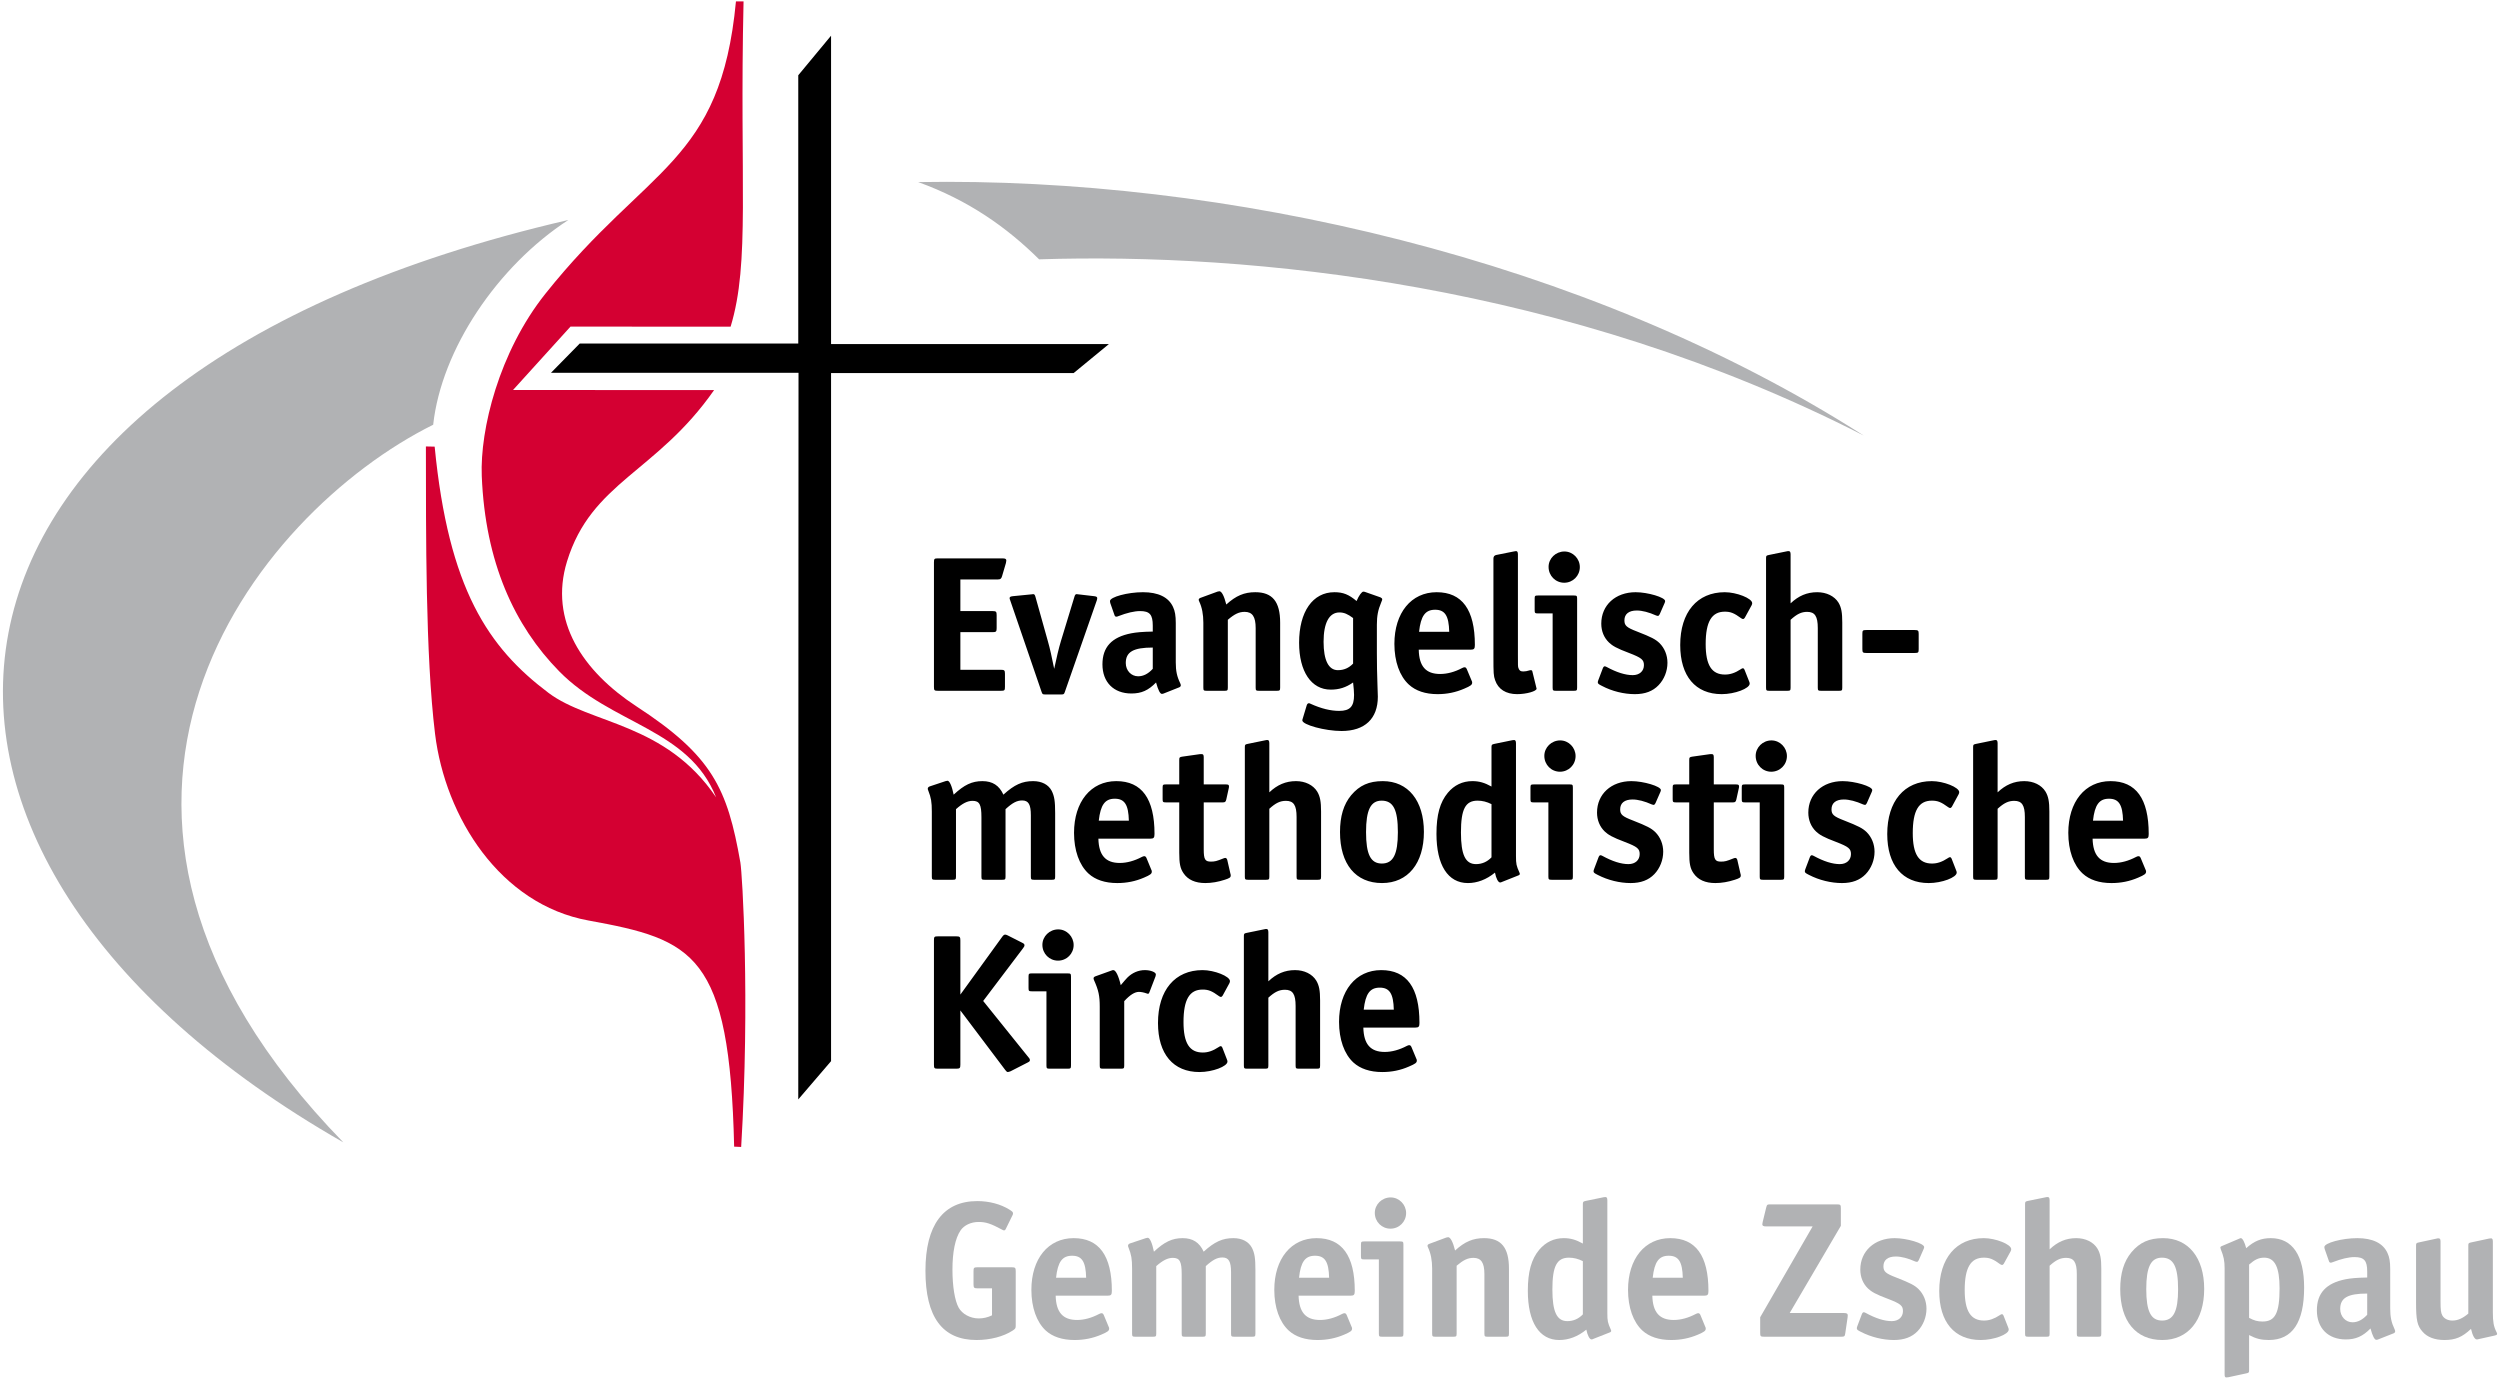
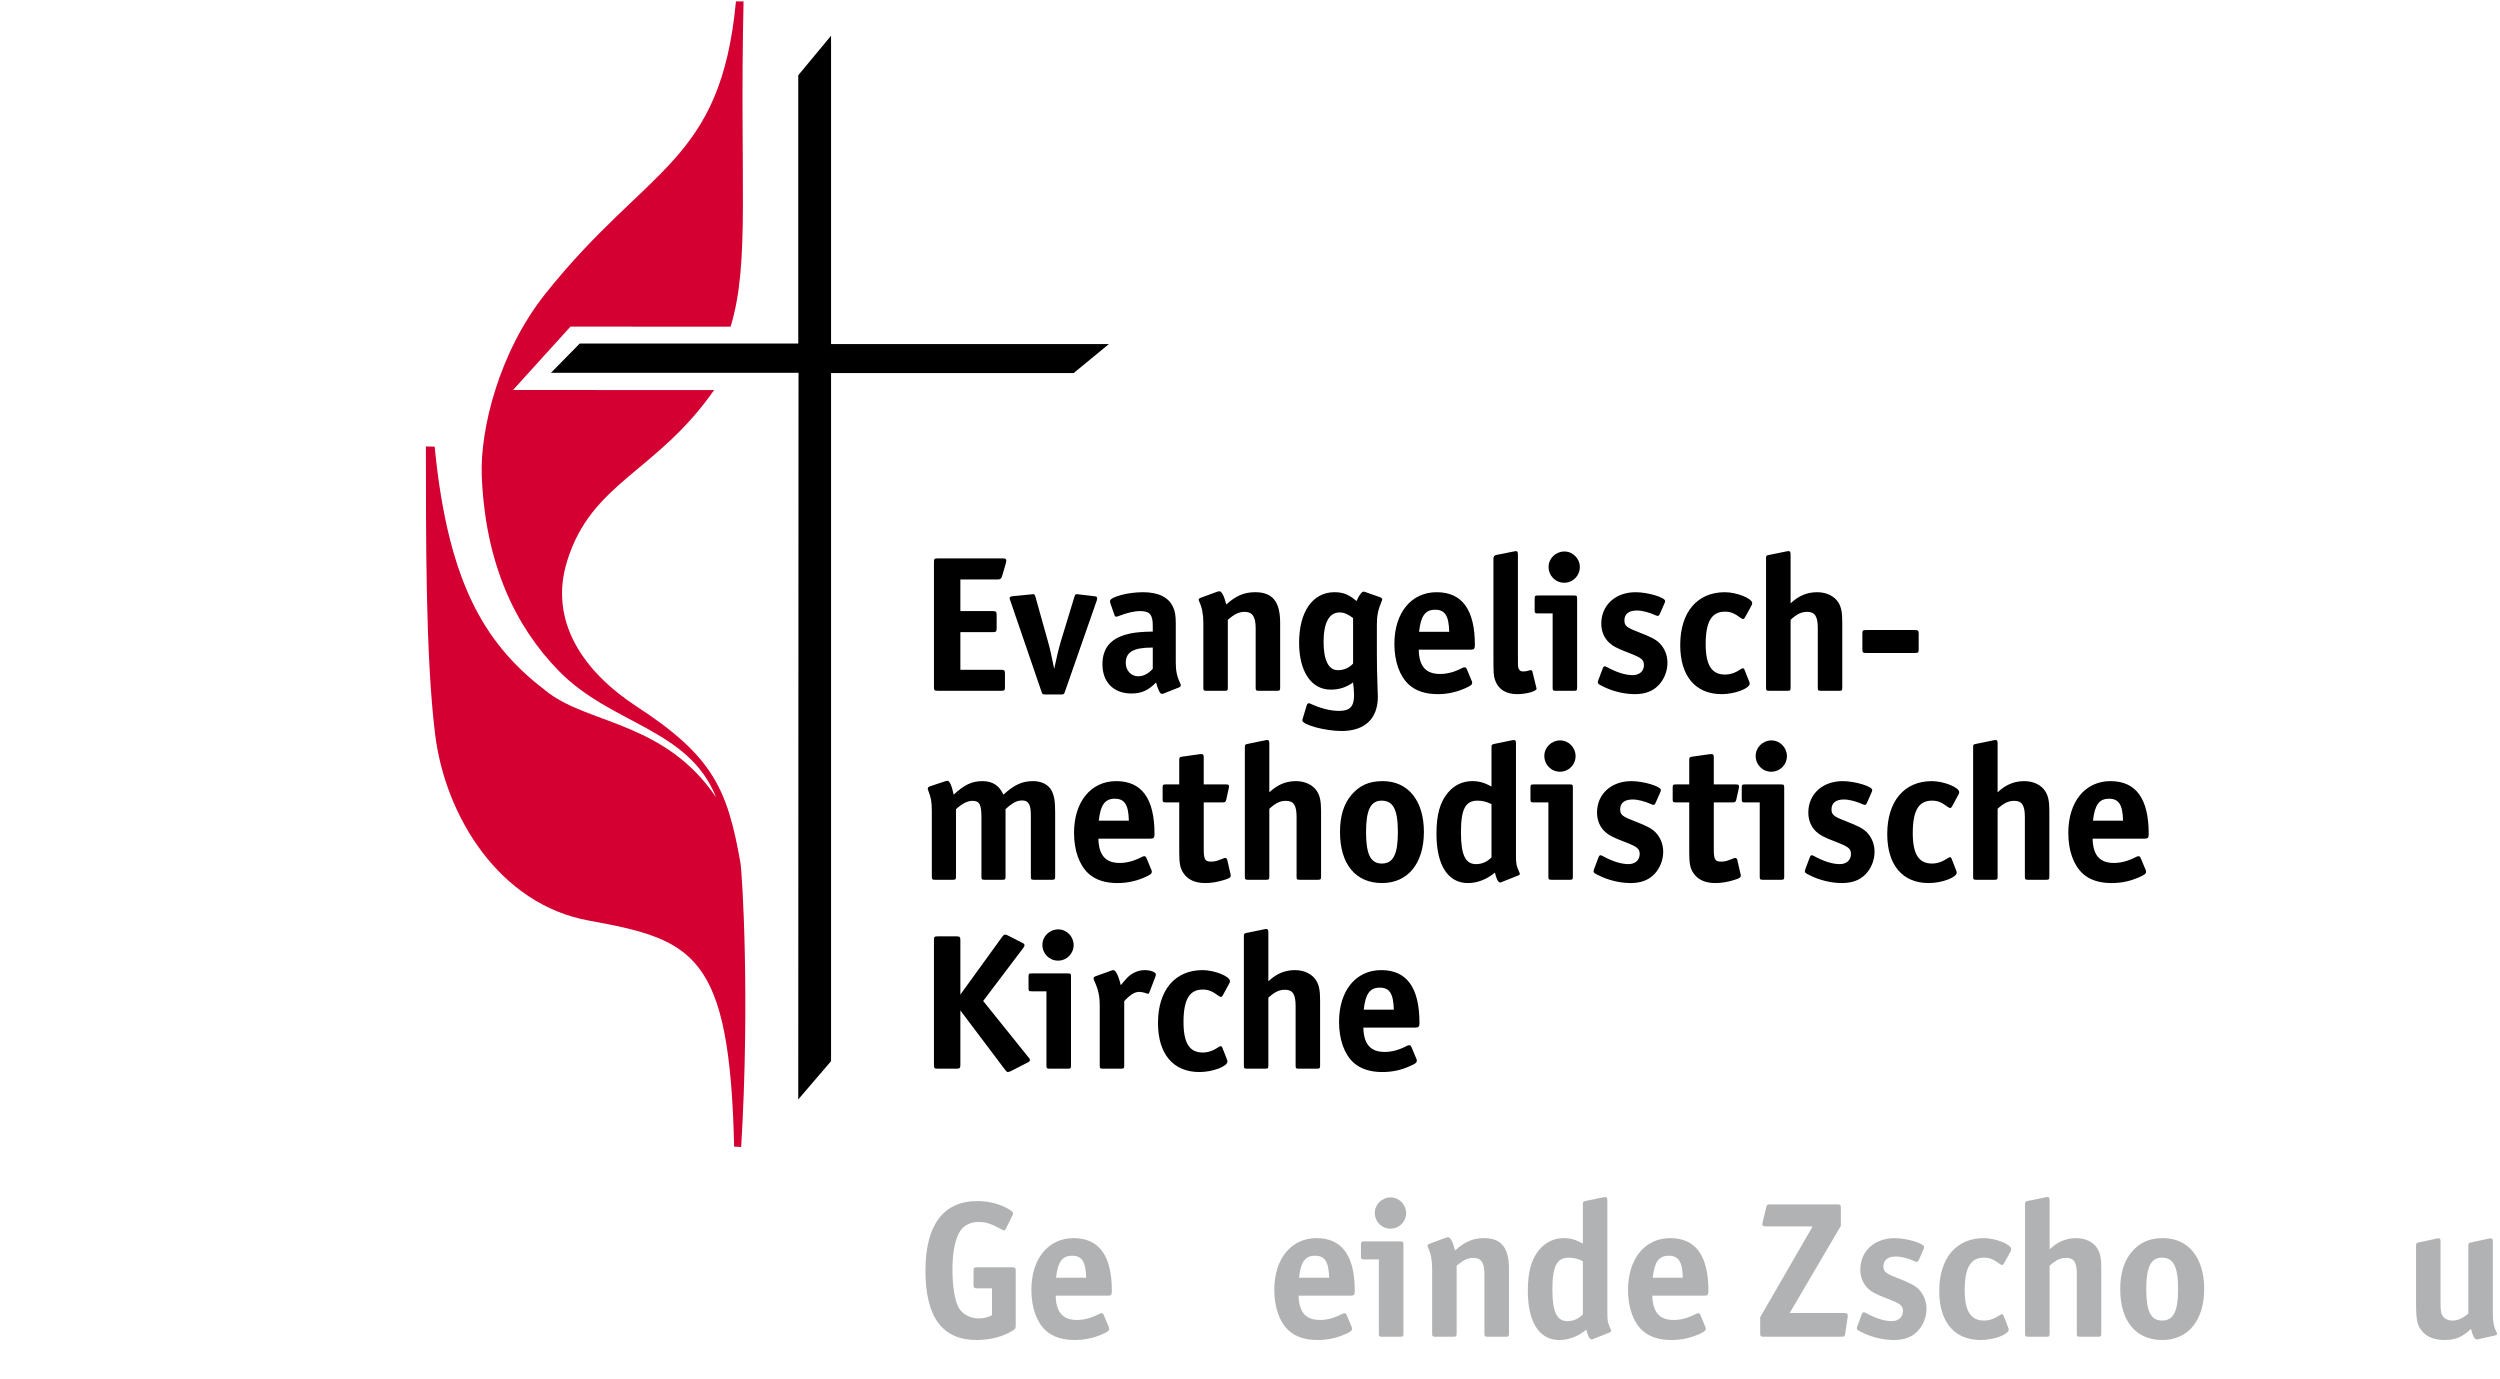
<svg xmlns="http://www.w3.org/2000/svg" width="388px" height="214px" viewBox="0 0 3880 2140">
  <path fill="#B1B2B4" fill-rule="nonzero" d="M1576.4 2057l0 -83.9c0,-5.4 -0.6,-6.3 -6.3,-6.3l-53 0c-5.7,0 -6.2,0.9 -6.2,6.3l0 20.1c0,5.4 0.9,6.3 6.2,6.3l22.5 0 0 41.9c-6.9,3.3 -13.5,4.8 -20.7,4.8 -13.1,0 -25.7,-6.9 -31.1,-16.8 -6,-10.8 -9.6,-33.2 -9.6,-59 0,-26.9 4.2,-48.5 12.6,-60.8 5.4,-8 16.2,-13.1 27.8,-13.1 11.7,0 18.9,2.4 37.2,12.2 0.9,0.6 1.8,0.9 2.7,0.9 0.6,0 1.5,-0.6 2.1,-1.5l11 -22.4c0.3,-0.6 0.6,-1.5 0.6,-2.4 0,-2.1 -0.9,-3 -5.6,-6 -13.5,-8.4 -31.2,-13.2 -49.8,-13.2 -52.7,0 -80.5,37.1 -80.5,108.1 0,71.9 26.3,107.5 79.3,107.5 21,0 41.7,-5.3 56,-14.6 4.5,-3 4.8,-3.6 4.8,-8.1z" />
  <path id="_1" fill="#B1B2B4" fill-rule="nonzero" d="M1725.6 2003.4c0,-54.5 -19.8,-81.8 -59.3,-81.8 -39.6,0 -65.6,32.1 -65.6,80.3 0,27.2 8.1,50 22.4,63.2 10.5,9.5 25.5,14.6 44.7,14.6 14.6,0 28.1,-2.7 41.3,-8.3 9.9,-4.2 12.3,-6 12.3,-9.3 0,-1.2 0,-1.5 -0.9,-3.3l-7.5 -18c-0.9,-1.8 -1.8,-2.7 -3.3,-2.7 -0.9,0 -2.4,0.3 -3.9,1.2 -11.4,6 -23.1,9.3 -34.1,9.3 -22.2,0 -32.7,-12 -33.3,-37.7l80.6 0c5.4,0 6.6,-1.5 6.6,-7.5zm-39.9 -20.4l-46.7 0c2.7,-24.6 9.6,-34.1 24.9,-34.1 15.3,0 21.2,9.3 21.8,34.1z" />
-   <path id="_2" fill="#B1B2B4" fill-rule="nonzero" d="M1948.4 2069.6l0 -98.6c0,-18.2 -1.2,-26 -5.4,-34.4 -5.1,-9.6 -15.3,-15 -28.8,-15 -16.7,0 -29,5.4 -46.1,21 -6.6,-14.4 -17,-21 -32.6,-21 -16.2,0 -28.2,5.7 -44.6,21 -2.7,-13.2 -6.3,-21.6 -9.6,-21.6 -0.6,0 -1.5,0.3 -3,0.6l-24.3 8.1c-2.1,0.6 -3.3,2.1 -3.3,3.6 0,0.9 0.3,2.1 0.9,3.3 4.2,10.8 5.4,17.1 5.4,32.3l0 100.7c0,4.4 0.6,5 5.1,5l27.3 0c4.5,0 5.1,-0.6 5.1,-5l0 -104.6c10.1,-8.9 17.9,-12.8 25.7,-12.8 10.8,0 13.8,5.7 13.8,25.4l0 92c0,4.4 0.6,5 5.1,5l27.2 0c4.5,0 5.1,-0.6 5.1,-5l0 -104.6c10.8,-9.8 17.7,-13.4 25.8,-13.4 9.8,0 13.4,6.3 13.4,23l0 95c0,4.4 0.6,5 5.1,5l27.6 0c4.5,0 5.1,-0.6 5.1,-5z" />
  <path id="_3" fill="#B1B2B4" fill-rule="nonzero" d="M2102.6 2003.4c0,-54.5 -19.8,-81.8 -59.3,-81.8 -39.5,0 -65.6,32.1 -65.6,80.3 0,27.2 8.1,50 22.5,63.2 10.5,9.5 25.4,14.6 44.6,14.6 14.7,0 28.2,-2.7 41.3,-8.3 9.9,-4.2 12.3,-6 12.3,-9.3 0,-1.2 0,-1.5 -0.9,-3.3l-7.5 -18c-0.9,-1.8 -1.8,-2.7 -3.3,-2.7 -0.9,0 -2.4,0.3 -3.9,1.2 -11.3,6 -23,9.3 -34.1,9.3 -22.2,0 -32.6,-12 -33.3,-37.7l80.6 0c5.4,0 6.6,-1.5 6.6,-7.5zm-39.8 -20.4l-46.7 0c2.6,-24.6 9.5,-34.1 24.8,-34.1 15.3,0 21.3,9.3 21.9,34.1z" />
  <path id="_4" fill="#B1B2B4" fill-rule="nonzero" d="M2182.3 1882.7c0,-13.2 -10.8,-24.3 -24,-24.3 -13.5,0 -24.6,10.8 -24.6,24 0,13.8 10.8,24.5 24.3,24.5 13.5,0 24.3,-10.7 24.3,-24.2zm-4.2 186.9l0 -137.8c0,-4.5 -0.6,-5.1 -5.1,-5.1l-55.7 0c-4.5,0 -5.1,0.6 -5.1,5.1l0 17.7c0,4.5 0.6,5.1 5.1,5.1l22.7 0 0 115c0,4.4 0.6,5 5.1,5l27.9 0c4.5,0 5.1,-0.6 5.1,-5z" />
  <path id="_5" fill="#B1B2B4" fill-rule="nonzero" d="M2341.9 2069.6l0 -100.7c0,-32.6 -12,-47.3 -38.7,-47.3 -17,0 -29.9,5.4 -44.9,19.2 -3.3,-13.2 -7.2,-20.7 -10.8,-20.7 -0.6,0 -2.1,0.3 -3,0.6l-26.6 9.9c-1.5,0.6 -2.4,1.8 -2.4,2.7 0,0.9 0.3,1.8 0.9,3 4.2,9 6.3,19.8 6.3,32.6l0 100.7c0,4.4 0.6,5 5.1,5l27.8 0c4.5,0 5.1,-0.6 5.1,-5l0 -105.2c10.5,-8.9 17.4,-12.2 26.1,-12.2 11.9,0 17,7.5 17,25.1l0 92.3c0,4.4 0.6,5 5.1,5l27.9 0c4.5,0 5.1,-0.6 5.1,-5z" />
  <path id="_6" fill="#B1B2B4" fill-rule="nonzero" d="M2500.6 2065.4c0,-0.3 -0.3,-0.9 -0.6,-1.8 -4.8,-10.8 -5.4,-13.2 -5.4,-25.8l0 -174.9c0,-3.6 -0.9,-5.1 -3,-5.1l-2.7 0.3 -27.8 5.7c-4.2,0.9 -4.5,1.5 -4.5,5.4l0 60.8c-10.8,-6 -19.2,-8.4 -29.7,-8.4 -15.2,0 -28.1,6.3 -38,18 -12.3,14.7 -17.7,34.4 -17.7,63.8 0,48.5 17.7,76.3 48.8,76.3 14.4,0 28.8,-5.3 42,-16.1 1.8,9 5.1,15.2 8.1,15.2 0.9,0 1.8,-0.3 2.9,-0.9l24.9 -9.8c1.8,-0.6 2.7,-1.5 2.7,-2.7zm-44 -25.5c-6.6,6.9 -14.7,10.5 -24,10.5 -16.4,0 -23.3,-14.4 -23.3,-49.1 0,-36.3 6.9,-49.4 25.7,-49.4 7.5,0 14.4,1.8 21.6,5.4l0 82.6z" />
  <path id="_7" fill="#B1B2B4" fill-rule="nonzero" d="M2651.5 2003.4c0,-54.5 -19.7,-81.8 -59.3,-81.8 -39.5,0 -65.5,32.1 -65.5,80.3 0,27.2 8,50 22.4,63.2 10.5,9.5 25.5,14.6 44.6,14.6 14.7,0 28.2,-2.7 41.4,-8.3 9.8,-4.2 12.2,-6 12.2,-9.3 0,-1.2 0,-1.5 -0.9,-3.3l-7.4 -18c-0.9,-1.8 -1.8,-2.7 -3.3,-2.7 -0.9,0 -2.4,0.3 -3.9,1.2 -11.4,6 -23.1,9.3 -34.2,9.3 -22.1,0 -32.6,-12 -33.2,-37.7l80.5 0c5.4,0 6.6,-1.5 6.6,-7.5zm-39.8 -20.4l-46.7 0c2.7,-24.6 9.6,-34.1 24.8,-34.1 15.3,0 21.3,9.3 21.9,34.1z" />
  <path id="_8" fill="#B1B2B4" fill-rule="nonzero" d="M2867.7 2041.4c0,-2.7 -1.7,-3.6 -6.2,-3.6l-83.9 0 79.4 -135.3 0 -27c0,-5.7 -0.6,-6.3 -6.3,-6.3l-103 0c-4.8,0 -5.4,0.3 -6.6,5.1l-5.4 22.2c-0.6,2.7 -0.6,3 -0.6,3.6 0,2.4 1.8,3.3 6,3.3l72.1 0 -81.4 141 0 24c0,5.6 0.6,6.2 6.3,6.2l119.2 0c5.1,0 6,-0.6 6.6,-5.6l3.6 -24.6c0,-1.8 0.2,-3 0.2,-3z" />
  <path id="_9" fill="#B1B2B4" fill-rule="nonzero" d="M2989.9 2031.2c0,-12 -4.5,-22.7 -12.3,-30.5 -6.2,-6 -12.5,-9.3 -34.7,-18 -16.5,-6.3 -19.8,-9.3 -19.8,-17.4 0,-9.8 6.9,-15.2 19.2,-15.2 8.4,0 18.9,2.7 30.3,7.8 0.9,0.3 1.8,0.5 2.4,0.5 1.1,0 2,-0.8 2.9,-2.6l7.5 -17.1c0.6,-1.2 0.9,-2.4 0.9,-3.3 0,-5.7 -26.9,-13.8 -45.8,-13.8 -31.1,0 -53.3,20.1 -53.3,48.8 0,11.7 4.2,21.9 12,29.4 5.4,5.1 12,9 31.1,16.1 19.5,7.5 23.1,10.5 23.1,18.9 0,9.3 -6.9,15.6 -17.4,15.6 -11.4,0 -24.8,-4.2 -40.7,-12.9 -1.2,-0.6 -2.1,-0.9 -2.7,-0.9 -1.2,0 -2.1,0.9 -3,3l-6.9 18.3c-0.6,1.8 -0.9,2.4 -0.9,3.6 0,2.1 1.2,3 6.6,5.7 15.6,8 34.1,12.5 50.9,12.5 15.9,0 27.9,-4.5 36.8,-13.7 8.7,-9 13.8,-21.9 13.8,-34.8z" />
  <path id="_10" fill="#B1B2B4" fill-rule="nonzero" d="M3121.4 1938.7c0,-7.5 -24.3,-17.1 -42.5,-17.1 -42.9,0 -69.2,31.2 -69.2,82.1 0,48.2 23.6,76 64.4,76 20.3,0 43.4,-8.6 43.4,-16.1 0,-1.2 0,-1.2 -0.9,-3.6l-7.2 -18.3c-0.6,-1.2 -1.5,-2.1 -2.4,-2.1 -0.9,0 -2.1,0.6 -3.3,1.5 -8.7,5.7 -16.2,8.4 -24.5,8.4 -20.7,0 -30,-14.7 -30,-47.3 0,-34.8 9.3,-50.3 29.7,-50.3 8.9,0 14.3,2.1 25.4,10.2 1.2,0.8 2.1,1.1 3,1.1 0.9,0 2.1,-0.9 2.7,-2.1l10.5 -19.1c0.6,-1.2 0.9,-2.4 0.9,-3.3z" />
  <path id="_11" fill="#B1B2B4" fill-rule="nonzero" d="M3261.2 2069.6l0 -101c0,-15.2 -1.5,-23.3 -6,-30.8 -6.2,-10.2 -18.5,-16.2 -32.9,-16.2 -15.9,0 -29,5.7 -41.3,17.4l0 -76.1c0,-3.6 -0.9,-5.1 -3,-5.1 -0.6,0 -1.8,0 -2.7,0.3l-27.9 5.7c-4.1,0.9 -4.5,1.2 -4.5,5.4l0 200.4c0,4.4 0.6,5 5.1,5l27.9 0c4.5,0 5.1,-0.6 5.1,-5l0 -105.2c9.9,-8.9 16.7,-12.2 25.7,-12.2 12,0 16.5,6.9 16.5,25.1l0 92.3c0,4.4 0.6,5 5.1,5l27.9 0c4.4,0 5,-0.6 5,-5z" />
  <path id="_12" fill="#B1B2B4" fill-rule="nonzero" d="M3420.9 2000.4c0,-48.5 -24.6,-78.8 -63.8,-78.8 -21.6,0 -36.3,6.6 -49.1,21.9 -11.7,14.1 -17.4,32.6 -17.4,57.2 0,49.7 24.2,79 65.3,79 40.1,0 65,-30.5 65,-79.3zm-40.5 0.6c0,34.1 -7.2,48.5 -24.8,48.5 -17.4,0 -24.6,-14.1 -24.6,-48.8 0,-34.5 7.2,-48.8 24.3,-48.8 17.9,0 25.1,13.7 25.1,49.1z" />
-   <path id="_13" fill="#B1B2B4" fill-rule="nonzero" d="M3576 1998.3c0,-49.7 -18,-76.7 -51.8,-76.7 -14.7,0 -25.8,4.5 -38.1,15.6 -2.4,-9.3 -5.7,-15.6 -8.3,-15.6 -0.7,0 -1.5,0.3 -2.7,0.9l-26.1 11.1c-2.4,0.9 -3,1.5 -3,2.7 0,0.6 0.3,1.5 0.6,2.4 4.5,11.1 6,18 6,29.6l0 164.7c0,3.6 0.6,4.8 2.7,4.8l3 -0.3 27.8 -6c4.2,-0.9 4.5,-1.2 4.5,-5.3l0 -54.2c10.5,5.6 18.6,7.7 30.6,7.7 36.5,0 54.8,-27.2 54.8,-81.4zm-38.1 1.2c0,38.3 -6.8,51.5 -26.3,51.5 -8.1,0 -13.2,-1.5 -21,-5.7l0 -82.7c8.7,-7.7 15,-10.7 23.4,-10.7 16.5,0 23.9,14.6 23.9,47.6z" />
-   <path id="_14" fill="#B1B2B4" fill-rule="nonzero" d="M3717.3 2066.3c0,-0.9 -0.3,-2.1 -0.9,-3.3 -5,-10.5 -6.8,-19.2 -6.8,-32.4l0 -61.1c0,-11.3 -1.2,-18.5 -4.2,-24.8 -6.9,-15.3 -23.1,-23.1 -46.8,-23.1 -23.9,0 -51.2,7.5 -51.2,13.8 0,0.9 0.3,2.4 0.6,3.3l6.3 18c0.6,2.1 1.5,3 3,3 0.9,0 2.1,-0.4 3.3,-0.9 13.2,-5.1 24.6,-7.8 33.5,-7.8 15,0 19.8,5.4 19.8,22.4l0 9.3c-16.5,0.3 -25.7,1.2 -33.5,2.7 -30.3,6 -44.6,21.6 -44.6,48.2 0,27.6 17.3,45.2 44.9,45.2 15.5,0 26.3,-4.8 38.3,-17 3.3,11.9 6.3,17.6 9,17.6 0.9,0 2.7,-0.3 3.6,-0.9l23.3 -9.2c1.5,-0.6 2.4,-1.8 2.4,-3zm-43.4 -25.8c-7.2,7.8 -14.7,11.7 -22.8,11.7 -10.7,0 -19.1,-9 -19.1,-20.7 0,-17.4 12,-23.9 41.9,-23.9l0 32.9z" />
  <path id="_15" fill="#B1B2B4" fill-rule="nonzero" d="M3875.5 2070.2c0,-0.6 -0.3,-1.8 -0.9,-2.7 -4.5,-9 -5.7,-15.9 -5.7,-30.6l0 -110.2c0,-3.3 -0.9,-4.8 -2.7,-4.8l-3 0.3 -27.9 6c-4.2,0.9 -4.5,1.2 -4.5,5.4l0 105.1c-8.9,7.5 -16.4,10.8 -24.8,10.8 -6.9,0 -12.9,-3 -15.6,-8.1 -2.1,-3.9 -2.7,-8.4 -2.7,-21.9l0 -92.8c0,-3.6 -0.9,-4.8 -3.3,-4.8 -0.6,0 -1.8,0 -2.4,0.3l-27.8 6c-4.2,0.9 -4.5,1.2 -4.5,5.4l0 87.7c0,27.6 1.8,36.3 10.2,45.6 7.2,8.3 18.8,12.8 33.8,12.8 17.1,0 27.8,-4.5 41.3,-17.3 2.4,10.5 5.7,16.4 9,16.4 0.9,0 0.9,0 3.3,-0.6l25.2 -5.6c2.1,-0.6 3,-1.2 3,-2.4z" />
  <path fill="black" fill-rule="nonzero" d="M1561.8 869.9c0,-2.4 -1.5,-3.3 -6,-3.3l-100 0c-5.7,0 -6.3,0.6 -6.3,6.3l0 192.9c0,5.7 0.6,6.3 6.3,6.3l97.6 0c5.7,0 6.3,-0.6 6.3,-6.3l0 -20c0,-5.4 -0.9,-6.3 -6.3,-6.3l-62.9 0 0 -58.4 50.1 0c5.3,0 6.2,-0.9 6.2,-6.3l0 -20.1c0,-5.4 -0.9,-6.3 -6.2,-6.3l-50.1 0 0 -49.1 58.1 0c4.2,0 5.4,-1.2 6.6,-5.1l6 -20.4c0.3,-1.5 0.6,-3 0.6,-3.9zm141.1 58.4c0,-1.7 -1.2,-2.6 -4.5,-3l-24.9 -2.9c-1.2,-0.3 -2.4,-0.3 -2.4,-0.3 -1.8,0 -2.7,0.9 -3.6,4.1l-20.9 68.6c-3.3,10.8 -7.2,27.3 -10.5,43.2 -3.6,-18 -6.6,-31.8 -9.9,-43.2l-19.2 -68.6c-0.9,-3.2 -1.7,-4.1 -3.6,-4.1 -0.3,0 -0.3,0 -2.3,0.3l-29.4 2.9c-3.6,0.4 -4.8,1.3 -4.8,3 0,0.9 0.3,1.8 0.9,3.3l48.8 142.4c1.2,3.5 1.8,3.8 5.7,3.8l24.6 0c3.9,0 4.5,-0.3 5.7,-3.8l49.7 -142.4c0.3,-1.2 0.6,-2.4 0.6,-3.3zm129.7 135.4c0,-0.9 -0.3,-2.1 -0.9,-3.3 -5.1,-10.5 -6.9,-19.1 -6.9,-32.3l0 -61.1c0,-11.4 -1.2,-18.6 -4.2,-24.9 -6.9,-15.3 -23.1,-23 -46.7,-23 -24,0 -51.2,7.5 -51.2,13.7 0,0.9 0.2,2.4 0.5,3.3l6.3 18c0.6,2.1 1.5,3 3,3 0.9,0 2.1,-0.3 3.3,-0.9 13.2,-5.1 24.6,-7.8 33.6,-7.8 14.9,0 19.7,5.4 19.7,22.5l0 9.3c-16.4,0.3 -25.7,1.2 -33.5,2.7 -30.3,5.9 -44.6,21.5 -44.6,48.2 0,27.5 17.3,45.2 44.9,45.2 15.6,0 26.4,-4.8 38.3,-17.1 3.3,12 6.3,17.7 9,17.7 0.9,0 2.7,-0.3 3.6,-0.9l23.4 -9.3c1.5,-0.6 2.4,-1.8 2.4,-3zm-43.5 -25.7c-7.1,7.8 -14.6,11.6 -22.7,11.6 -10.8,0 -19.2,-8.9 -19.2,-20.6 0,-17.4 12,-24 41.9,-24l0 33zm197.7 29l0 -100.6c0,-32.7 -12,-47.3 -38.6,-47.3 -17.1,0 -30,5.4 -45,19.1 -3.3,-13.1 -7.1,-20.6 -10.7,-20.6 -0.6,0 -2.1,0.3 -3,0.6l-26.7 9.8c-1.5,0.6 -2.4,1.8 -2.4,2.7 0,0.9 0.3,1.8 0.9,3 4.2,9 6.3,19.8 6.3,32.7l0 100.6c0,4.5 0.6,5.1 5.1,5.1l27.9 0c4.4,0 5,-0.6 5,-5.1l0 -105.1c10.5,-9 17.4,-12.3 26.1,-12.3 12,0 17.1,7.5 17.1,25.2l0 92.2c0,4.5 0.6,5.1 5.1,5.1l27.8 0c4.5,0 5.1,-0.6 5.1,-5.1zm158.4 -136.9c0,-1.2 -0.9,-2.1 -2.7,-3l-23.6 -8.3c-0.6,-0.3 -2.1,-0.6 -3,-0.6 -2.4,0 -6.9,6 -10.5,14.6 -12,-10.1 -20.7,-13.7 -34.4,-13.7 -33.6,0 -54.8,30.2 -54.8,78.4 0,44.6 18.8,72.8 49.1,72.8 12.9,0 23.6,-3.3 34.7,-11.1 0.9,7.8 1.5,14.7 1.5,19.4 0,17.9 -6.3,24.7 -23.1,24.7 -13.1,0 -27.8,-3.5 -44.3,-11 -0.9,-0.6 -2.1,-0.9 -2.7,-0.9 -1.5,0 -2.7,1.2 -3.3,3l-6.2 20.6c-0.4,0.9 -0.7,2.4 -0.7,3 0,6.9 35.4,16.5 60.9,16.5 36.2,0 56.3,-19.2 56.3,-53.2 0,-3.8 -0.3,-10.7 -0.6,-18.8 -0.6,-16.1 -0.9,-32.6 -0.9,-48.8l0 -44.3c0,-13.5 1.8,-22.8 6.5,-33.9 1.8,-4.5 1.8,-4.5 1.8,-5.4zm-45.2 99.8c-6.6,6.9 -14.4,10.2 -23.6,10.2 -14.4,0 -22.2,-15.3 -22.2,-44.1 0,-29.3 8.7,-45.5 24.6,-45.5 7.1,0 12.8,2.4 21.2,8.7l0 70.7zm189 -29.1c0,-54.5 -19.8,-81.7 -59.3,-81.7 -39.5,0 -65.6,32 -65.6,80.2 0,27.3 8.1,50 22.5,63.2 10.5,9.6 25.4,14.8 44.6,14.8 14.7,0 28.1,-2.8 41.3,-8.5 9.9,-4.2 12.3,-6 12.3,-9.3 0,-1.2 0,-1.5 -0.9,-3.3l-7.5 -17.9c-0.9,-1.8 -1.8,-2.7 -3.3,-2.7 -0.9,0 -2.4,0.3 -3.9,1.2 -11.3,6 -23,9.2 -34.1,9.2 -22.2,0 -32.7,-11.9 -33.2,-37.7l80.5 0c5.4,0 6.6,-1.5 6.6,-7.5zm-39.8 -20.3l-46.8 0c2.7,-24.6 9.6,-34.2 24.9,-34.2 15.3,0 21.3,9.3 21.9,34.2zm135.6 88.3c0,-0.3 0,-0.6 -0.3,-1.2l-0.3 -1.2 -6 -24.5c-0.2,-1.2 -1.1,-1.8 -2.3,-1.8 -0.3,0 -1.2,0 -2.1,0.3 -3.9,1.2 -6.6,1.7 -9.9,1.7 -4.2,0 -6.3,-1.7 -7.5,-5.9 -0.6,-2.4 -0.6,-3 -0.6,-19.8l0 -156c0,-3.6 -0.9,-5.1 -3,-5.1 -0.6,0 -0.6,0 -3.6,0.6l-27 5.4c-2.9,0.6 -4.4,2.4 -4.4,5.6l0 152.2c0,26 0.2,29.6 2.6,36.5 4.8,14.1 16.8,21.7 34.2,21.7 14.4,0 30.2,-4.5 30.2,-8.5zm67.1 -188.7c0,-13.2 -10.8,-24.2 -23.9,-24.2 -13.5,0 -24.6,10.7 -24.6,23.9 0,13.8 10.8,24.6 24.3,24.6 13.4,0 24.2,-10.8 24.2,-24.3zm-4.2 186.9l0 -137.8c0,-4.5 -0.6,-5 -5.1,-5l-55.7 0c-4.5,0 -5.1,0.5 -5.1,5l0 17.7c0,4.5 0.6,5.1 5.1,5.1l22.8 0 0 115c0,4.5 0.6,5.1 5.1,5.1l27.8 0c4.5,0 5.1,-0.6 5.1,-5.1zm140.2 -38.3c0,-12 -4.5,-22.8 -12.3,-30.6 -6.3,-6 -12.6,-9.3 -34.7,-17.9 -16.5,-6.3 -19.8,-9.3 -19.8,-17.4 0,-9.9 6.9,-15.3 19.2,-15.3 8.4,0 18.8,2.7 30.2,7.8 0.9,0.3 1.8,0.6 2.4,0.6 1.2,0 2.1,-0.9 3,-2.7l7.5 -17.1c0.6,-1.2 0.9,-2.4 0.9,-3.3 0,-5.7 -26.9,-13.7 -45.8,-13.7 -31.2,0 -53.3,20 -53.3,48.8 0,11.7 4.2,21.8 12,29.3 5.3,5.1 11.9,9 31.1,16.2 19.5,7.5 23.1,10.5 23.1,18.9 0,9.3 -6.9,15.5 -17.4,15.5 -11.4,0 -24.9,-4.2 -40.7,-12.8 -1.2,-0.6 -2.1,-0.9 -2.7,-0.9 -1.2,0 -2.1,0.9 -3,3l-6.9 18.2c-0.6,1.8 -0.9,2.4 -0.9,3.6 0,2.1 1.2,3 6.6,5.7 15.5,8.2 34.1,12.7 50.9,12.7 15.9,0 27.8,-4.5 36.8,-13.9 8.7,-9 13.8,-21.8 13.8,-34.7zm131.5 -92.6c0,-7.5 -24.3,-17 -42.5,-17 -42.9,0 -69.2,31.1 -69.2,82 0,48.2 23.6,76.2 64.4,76.2 20.3,0 43.4,-8.8 43.4,-16.3 0,-1.2 0,-1.2 -0.9,-3.6l-7.2 -18.2c-0.6,-1.2 -1.5,-2.1 -2.4,-2.1 -0.9,0 -2.1,0.6 -3.3,1.5 -8.7,5.7 -16.2,8.3 -24.5,8.3 -20.7,0 -30,-14.6 -30,-47.3 0,-34.7 9.3,-50.3 29.7,-50.3 8.9,0 14.3,2.1 25.4,10.2 1.2,0.9 2.1,1.2 3,1.2 0.9,0 2.1,-0.9 2.7,-2.1l10.5 -19.2c0.6,-1.2 0.9,-2.4 0.9,-3.3zm139.8 130.9l0 -100.9c0,-15.3 -1.4,-23.4 -5.9,-30.9 -6.3,-10.1 -18.6,-16.1 -33,-16.1 -15.9,0 -29,5.6 -41.3,17.3l0 -76c0,-3.6 -0.9,-5.1 -3,-5.1 -0.6,0 -1.8,0 -2.7,0.3l-27.9 5.7c-4.2,0.9 -4.5,1.2 -4.5,5.3l0 200.4c0,4.5 0.6,5.1 5.1,5.1l27.9 0c4.5,0 5.1,-0.6 5.1,-5.1l0 -105.1c9.9,-9 16.8,-12.3 25.7,-12.3 12,0 16.5,6.9 16.5,25.2l0 92.2c0,4.5 0.6,5.1 5.1,5.1l27.9 0c4.5,0 5,-0.6 5,-5.1zm118.6 -59.6l0 -23.6c0,-5.1 -0.8,-6 -6.2,-6l-74.9 0c-5.7,0 -6.3,0.6 -6.3,6l0 23.6c0,5.4 0.9,6 6.3,6l74.9 0c5.6,0 6.2,-0.6 6.2,-6zm-1340.2 352.9l0 -98.6c0,-18.2 -1.2,-26 -5.4,-34.4 -5.1,-9.6 -15.3,-15 -28.8,-15 -16.7,0 -29,5.4 -46.1,21 -6.6,-14.4 -17,-21 -32.6,-21 -16.2,0 -28.2,5.7 -44.6,21 -2.7,-13.2 -6.3,-21.6 -9.6,-21.6 -0.6,0 -1.5,0.3 -3,0.6l-24.3 8.1c-2.1,0.6 -3.3,2.1 -3.3,3.6 0,0.9 0.3,2.1 0.9,3.3 4.2,10.8 5.4,17.1 5.4,32.3l0 100.7c0,4.5 0.6,5.1 5.1,5.1l27.3 0c4.5,0 5.1,-0.6 5.1,-5.1l0 -104.5c10.1,-9 17.9,-12.9 25.7,-12.9 10.8,0 13.8,5.7 13.8,25.4l0 92c0,4.5 0.6,5.1 5.1,5.1l27.2 0c4.5,0 5.1,-0.6 5.1,-5.1l0 -104.5c10.8,-9.9 17.7,-13.5 25.8,-13.5 9.9,0 13.5,6.3 13.5,23l0 95c0,4.5 0.6,5.1 5,5.1l27.6 0c4.5,0 5.1,-0.6 5.1,-5.1zm154.2 -66.2c0,-54.5 -19.7,-81.8 -59.3,-81.8 -39.5,0 -65.6,32.1 -65.6,80.3 0,27.2 8.1,50 22.5,63.2 10.5,9.6 25.5,14.7 44.6,14.7 14.7,0 28.2,-2.7 41.4,-8.4 9.9,-4.2 12.2,-6 12.2,-9.3 0,-1.2 0,-1.5 -0.9,-3.3l-7.4 -18c-0.9,-1.8 -1.8,-2.7 -3.3,-2.7 -0.9,0 -2.4,0.3 -3.9,1.2 -11.4,6 -23.1,9.3 -34.2,9.3 -22.1,0 -32.6,-12 -33.2,-37.7l80.6 0c5.3,0 6.5,-1.5 6.5,-7.5zm-39.8 -20.4l-46.7 0c2.7,-24.5 9.6,-34.1 24.8,-34.1 15.3,0 21.3,9.3 21.9,34.1zm158.1 85.1c0,-0.9 0,-1.2 -0.6,-3.3l-4.8 -21c-0.6,-1.8 -1.5,-3 -3,-3 -0.9,0 -1.8,0.3 -2.6,0.6 -11.1,4.5 -13.8,5.1 -19.8,5.1 -9,0 -11.1,-3.3 -11.1,-19.1l0 -72.8 29.7 0c3.5,0 4.4,-0.9 5.3,-4.5l3.9 -17.7c0.3,-0.9 0.3,-1.8 0.3,-2.7 0,-2.4 -1.2,-3 -5.1,-3l-34.1 0 0 -42.2c0,-3.6 -0.9,-4.8 -3,-4.8l-2.7 0 -27.5 3.9c-4.2,0.6 -4.8,1.2 -4.8,5.4l0 37.7 -20.7 0c-4.5,0 -5.1,0.6 -5.1,5.1l0 17.7c0,4.5 0.6,5.1 5.1,5.1l20.7 0 0 78.1c0,16.8 1.5,24.3 6.6,31.8 6.8,10.2 18.2,15.3 33.8,15.3 9.9,0 20.1,-1.8 30.2,-5.1 7.5,-2.4 9.3,-3.6 9.3,-6.6zm140.2 1.5l0 -100.9c0,-15.3 -1.5,-23.4 -6,-30.9 -6.3,-10.2 -18.6,-16.2 -32.9,-16.2 -15.9,0 -29.1,5.7 -41.4,17.4l0 -76.1c0,-3.6 -0.9,-5.1 -3,-5.1 -0.6,0 -1.8,0 -2.7,0.3l-27.8 5.7c-4.2,0.9 -4.5,1.2 -4.5,5.4l0 200.4c0,4.5 0.6,5.1 5.1,5.1l27.8 0c4.5,0 5.1,-0.6 5.1,-5.1l0 -105.1c9.9,-9 16.8,-12.3 25.8,-12.3 12,0 16.5,6.9 16.5,25.1l0 92.3c0,4.5 0.6,5.1 5.1,5.1l27.8 0c4.5,0 5.1,-0.6 5.1,-5.1zm159.6 -69.2c0,-48.5 -24.5,-78.8 -63.8,-78.8 -21.5,0 -36.2,6.6 -49.1,21.9 -11.7,14.1 -17.3,32.6 -17.3,57.2 0,49.7 24.2,79.1 65.2,79.1 40.2,0 65,-30.6 65,-79.4zm-40.4 0.6c0,34.1 -7.2,48.5 -24.9,48.5 -17.3,0 -24.5,-14.1 -24.5,-48.8 0,-34.4 7.2,-48.8 24.2,-48.8 18,0 25.2,13.8 25.2,49.1zm189.3 64.4c0,-0.3 -0.3,-0.9 -0.6,-1.8 -4.8,-10.8 -5.4,-13.2 -5.4,-25.8l0 -174.9c0,-3.6 -0.9,-5.1 -3,-5.1l-2.7 0.3 -27.8 5.7c-4.2,0.9 -4.5,1.5 -4.5,5.4l0 60.8c-10.8,-6 -19.2,-8.4 -29.7,-8.4 -15.3,0 -28.2,6.3 -38,18 -12.3,14.7 -17.7,34.4 -17.7,63.8 0,48.5 17.7,76.4 48.8,76.4 14.4,0 28.8,-5.4 42,-16.2 1.7,9 5,15.3 8,15.3 0.9,0 1.8,-0.3 3,-0.9l24.9 -9.9c1.8,-0.6 2.7,-1.5 2.7,-2.7zm-44 -25.5c-6.6,6.9 -14.7,10.5 -24,10.5 -16.5,0 -23.4,-14.4 -23.4,-49.1 0,-36.2 6.9,-49.4 25.8,-49.4 7.5,0 14.4,1.8 21.6,5.4l0 82.6zm130.5 -157.2c0,-13.2 -10.7,-24.3 -23.9,-24.3 -13.5,0 -24.6,10.8 -24.6,24 0,13.8 10.8,24.6 24.3,24.6 13.5,0 24.2,-10.8 24.2,-24.3zm-4.2 186.9l0 -137.8c0,-4.5 -0.5,-5.1 -5,-5.1l-55.7 0c-4.5,0 -5.1,0.6 -5.1,5.1l0 17.7c0,4.5 0.6,5.1 5.1,5.1l22.7 0 0 115c0,4.5 0.6,5.1 5.1,5.1l27.9 0c4.5,0 5,-0.6 5,-5.1zm140.2 -38.4c0,-11.9 -4.5,-22.7 -12.3,-30.5 -6.3,-6 -12.5,-9.3 -34.7,-18 -16.5,-6.3 -19.8,-9.3 -19.8,-17.3 0,-9.9 6.9,-15.3 19.2,-15.3 8.4,0 18.9,2.7 30.2,7.8 0.9,0.3 1.8,0.6 2.4,0.6 1.2,0 2.1,-0.9 3,-2.7l7.5 -17.1c0.6,-1.2 0.9,-2.4 0.9,-3.3 0,-5.7 -26.9,-13.8 -45.8,-13.8 -31.2,0 -53.3,20.1 -53.3,48.8 0,11.7 4.2,21.9 12,29.4 5.4,5.1 11.9,9 31.1,16.2 19.5,7.5 23.1,10.5 23.1,18.8 0,9.3 -6.9,15.6 -17.4,15.6 -11.4,0 -24.9,-4.2 -40.7,-12.9 -1.2,-0.6 -2.1,-0.9 -2.7,-0.9 -1.2,0 -2.1,0.9 -3,3l-6.9 18.3c-0.6,1.8 -0.9,2.4 -0.9,3.6 0,2.1 1.2,3 6.6,5.7 15.6,8.1 34.1,12.6 50.9,12.6 15.9,0 27.8,-4.5 36.8,-13.8 8.7,-9 13.8,-21.9 13.8,-34.8zm120.4 36.9c0,-0.9 0,-1.2 -0.6,-3.3l-4.8 -21c-0.6,-1.8 -1.5,-3 -3,-3 -0.9,0 -1.8,0.3 -2.7,0.6 -11.1,4.5 -13.7,5.1 -19.7,5.1 -9,0 -11.1,-3.3 -11.1,-19.1l0 -72.8 29.6 0c3.6,0 4.5,-0.9 5.4,-4.5l3.9 -17.7c0.3,-0.9 0.3,-1.8 0.3,-2.7 0,-2.4 -1.2,-3 -5.1,-3l-34.1 0 0 -42.2c0,-3.6 -0.9,-4.8 -3,-4.8l-2.7 0 -27.6 3.9c-4.2,0.6 -4.8,1.2 -4.8,5.4l0 37.7 -20.6 0c-4.5,0 -5.1,0.6 -5.1,5.1l0 17.7c0,4.5 0.6,5.1 5.1,5.1l20.6 0 0 78.1c0,16.8 1.5,24.3 6.6,31.8 6.9,10.2 18.3,15.3 33.9,15.3 9.9,0 20,-1.8 30.2,-5.1 7.5,-2.4 9.3,-3.6 9.3,-6.6zm71.6 -185.4c0,-13.2 -10.8,-24.3 -24,-24.3 -13.4,0 -24.5,10.8 -24.5,24 0,13.8 10.8,24.6 24.2,24.6 13.5,0 24.3,-10.8 24.3,-24.3zm-4.2 186.9l0 -137.8c0,-4.5 -0.6,-5.1 -5.1,-5.1l-55.7 0c-4.5,0 -5.1,0.6 -5.1,5.1l0 17.7c0,4.5 0.6,5.1 5.1,5.1l22.8 0 0 115c0,4.5 0.6,5.1 5,5.1l27.9 0c4.5,0 5.1,-0.6 5.1,-5.1zm140.2 -38.4c0,-11.9 -4.5,-22.7 -12.3,-30.5 -6.3,-6 -12.6,-9.3 -34.8,-18 -16.4,-6.3 -19.7,-9.3 -19.7,-17.3 0,-9.9 6.9,-15.3 19.1,-15.3 8.4,0 18.9,2.7 30.3,7.8 0.9,0.3 1.8,0.6 2.4,0.6 1.2,0 2.1,-0.9 3,-2.7l7.5 -17.1c0.6,-1.2 0.9,-2.4 0.9,-3.3 0,-5.7 -27,-13.8 -45.9,-13.8 -31.1,0 -53.3,20.1 -53.3,48.8 0,11.7 4.2,21.9 12,29.4 5.4,5.1 12,9 31.2,16.2 19.4,7.5 23,10.5 23,18.8 0,9.3 -6.9,15.6 -17.3,15.6 -11.4,0 -24.9,-4.2 -40.8,-12.9 -1.2,-0.6 -2.1,-0.9 -2.7,-0.9 -1.2,0 -2.1,0.9 -3,3l-6.9 18.3c-0.6,1.8 -0.9,2.4 -0.9,3.6 0,2.1 1.2,3 6.6,5.7 15.6,8.1 34.2,12.6 51,12.6 15.8,0 27.8,-4.5 36.8,-13.8 8.7,-9 13.8,-21.9 13.8,-34.8zm131.4 -92.5c0,-7.5 -24.2,-17.1 -42.5,-17.1 -42.8,0 -69.2,31.2 -69.2,82.1 0,48.2 23.7,76.1 64.4,76.1 20.4,0 43.4,-8.7 43.4,-16.2 0,-1.2 0,-1.2 -0.9,-3.6l-7.1 -18.3c-0.6,-1.2 -1.5,-2.1 -2.4,-2.1 -0.9,0 -2.1,0.6 -3.3,1.5 -8.7,5.7 -16.2,8.4 -24.6,8.4 -20.7,0 -29.9,-14.7 -29.9,-47.3 0,-34.8 9.2,-50.3 29.6,-50.3 9,0 14.4,2.1 25.5,10.2 1.2,0.9 2.1,1.2 3,1.2 0.9,0 2.1,-0.9 2.7,-2.1l10.4 -19.2c0.6,-1.2 0.9,-2.4 0.9,-3.3zm139.9 130.9l0 -100.9c0,-15.3 -1.5,-23.4 -6,-30.9 -6.3,-10.2 -18.5,-16.2 -32.9,-16.2 -15.9,0 -29.1,5.7 -41.4,17.4l0 -76.1c0,-3.6 -0.9,-5.1 -2.9,-5.1 -0.6,0 -1.9,0 -2.8,0.3l-27.8 5.7c-4.2,0.9 -4.5,1.2 -4.5,5.4l0 200.4c0,4.5 0.6,5.1 5.1,5.1l27.9 0c4.4,0 5,-0.6 5,-5.1l0 -105.1c9.9,-9 16.8,-12.3 25.8,-12.3 12,0 16.5,6.9 16.5,25.1l0 92.3c0,4.5 0.6,5.1 5.1,5.1l27.8 0c4.5,0 5.1,-0.6 5.1,-5.1zm154.2 -66.2c0,-54.5 -19.7,-81.8 -59.3,-81.8 -39.5,0 -65.5,32.1 -65.5,80.3 0,27.2 8,50 22.4,63.2 10.5,9.6 25.5,14.7 44.6,14.7 14.7,0 28.2,-2.7 41.4,-8.4 9.9,-4.2 12.3,-6 12.3,-9.3 0,-1.2 0,-1.5 -0.9,-3.3l-7.5 -18c-0.9,-1.8 -1.8,-2.7 -3.3,-2.7 -0.9,0 -2.4,0.3 -3.9,1.2 -11.4,6 -23.1,9.3 -34.2,9.3 -22.1,0 -32.6,-12 -33.2,-37.7l80.6 0c5.4,0 6.5,-1.5 6.5,-7.5zm-39.8 -20.4l-46.7 0c2.7,-24.5 9.6,-34.1 24.8,-34.1 15.3,0 21.3,9.3 21.9,34.1zm-1696.6 371.5c0,-1.2 -0.6,-2.7 -2.4,-4.5l-70.1 -87.2 62 -82c1.8,-2.4 2.1,-3.3 2.1,-4.2 0,-2.1 -0.6,-2.7 -4.2,-4.5l-21.9 -11.1c-1.8,-0.9 -3,-1.2 -3.9,-1.2 -1.5,0 -2.7,0.9 -4.5,3.3l-65 89.8 0 -84.1c0,-5.4 -0.9,-6.3 -6.3,-6.3l-28.4 0c-5.7,0 -6.3,0.6 -6.3,6.3l0 192.8c0,5.7 0.6,6.3 6.3,6.3l28.4 0c5.4,0 6.3,-0.9 6.3,-6.3l0 -84.1 69.8 92.6c1.5,2.1 2.7,3 3.9,3 0.6,0 3.6,-0.9 4.2,-1.2l25.8 -13.2c3.6,-1.8 4.2,-2.4 4.2,-4.2zm67.9 -178.5c0,-13.2 -10.7,-24.3 -23.9,-24.3 -13.5,0 -24.6,10.8 -24.6,24 0,13.7 10.8,24.5 24.3,24.5 13.5,0 24.2,-10.8 24.2,-24.2zm-4.1 186.8l0 -137.7c0,-4.5 -0.6,-5.1 -5.1,-5.1l-55.7 0c-4.5,0 -5.1,0.6 -5.1,5.1l0 17.7c0,4.4 0.6,5 5.1,5l22.7 0 0 115c0,4.5 0.6,5.1 5.1,5.1l27.9 0c4.5,0 5.1,-0.6 5.1,-5.1zm131.7 -141.3c0,-3.3 -8.1,-6.6 -17,-6.6 -10.2,0 -19.8,4.2 -27.3,11.7 -3,3 -3.9,4.5 -10.2,11.7 -3.3,-14.4 -7.8,-23.4 -11.4,-23.4 -1.2,0 -1.2,0 -3.6,0.9l-24.2 8.7c-1.8,0.6 -3,1.8 -3,3 0,0.9 0.3,1.8 0.6,2.7 7.2,16.1 9,24.5 9,41.6l0 91c0,4.5 0.6,5.1 5.1,5.1l27.8 0c4.5,0 5.1,-0.6 5.1,-5.1l0 -99.7c9,-9.9 16.5,-14.4 22.8,-14.4 3.6,0 7.8,0.9 12,2.4 0.9,0.3 1.5,0.6 2,0.6 0.9,0 1.8,-0.9 2.4,-2.7l9.3 -24.2c0.3,-1.2 0.6,-2.4 0.6,-3.3zm115 10.5c0,-7.5 -24.2,-17.1 -42.5,-17.1 -42.8,0 -69.2,31.1 -69.2,82.1 0,48.2 23.7,76.1 64.4,76.1 20.4,0 43.4,-8.8 43.4,-16.2 0,-1.2 0,-1.2 -0.9,-3.6l-7.1 -18.3c-0.6,-1.2 -1.5,-2.1 -2.4,-2.1 -0.9,0 -2.1,0.6 -3.3,1.5 -8.7,5.7 -16.2,8.4 -24.6,8.4 -20.7,0 -29.9,-14.7 -29.9,-47.3 0,-34.8 9.2,-50.4 29.6,-50.4 9,0 14.4,2.1 25.5,10.2 1.2,0.9 2.1,1.2 3,1.2 0.9,0 2.1,-0.9 2.7,-2.1l10.4 -19.1c0.6,-1.2 0.9,-2.4 0.9,-3.3zm139.9 130.8l0 -100.9c0,-15.3 -1.5,-23.3 -6,-30.8 -6.3,-10.2 -18.6,-16.2 -32.9,-16.2 -15.9,0 -29.1,5.7 -41.4,17.4l0 -76.1c0,-3.6 -0.9,-5.1 -3,-5.1 -0.6,0 -1.7,0 -2.7,0.3l-27.8 5.7c-4.2,0.9 -4.5,1.2 -4.5,5.4l0 200.3c0,4.5 0.6,5.1 5.1,5.1l27.8 0c4.5,0 5.1,-0.6 5.1,-5.1l0 -105.1c9.9,-9 16.8,-12.3 25.8,-12.3 12,0 16.5,6.9 16.5,25.2l0 92.2c0,4.5 0.6,5.1 5.1,5.1l27.8 0c4.5,0 5.1,-0.6 5.1,-5.1zm154.2 -66.1c0,-54.6 -19.7,-81.8 -59.3,-81.8 -39.5,0 -65.5,32 -65.5,80.3 0,27.2 8,50 22.4,63.2 10.5,9.5 25.5,14.7 44.6,14.7 14.7,0 28.2,-2.7 41.4,-8.5 9.9,-4.2 12.3,-5.9 12.3,-9.2 0,-1.2 0,-1.5 -0.9,-3.3l-7.5 -18c-0.9,-1.8 -1.8,-2.7 -3.3,-2.7 -0.9,0 -2.4,0.3 -3.9,1.2 -11.4,6 -23.1,9.3 -34.2,9.3 -22.1,0 -32.6,-12 -33.2,-37.8l80.6 0c5.4,0 6.5,-1.5 6.5,-7.4zm-39.8 -20.4l-46.7 0c2.7,-24.6 9.6,-34.2 24.9,-34.2 15.2,0 21.2,9.3 21.8,34.2z" />
-   <path fill="#B1B2B4" d="M1425 282.6c473.3,-8.3 1034.7,116.9 1467.7,393.5 -461.5,-236.4 -952.2,-284.2 -1280,-273.6 -50.2,-49.7 -109.6,-91.7 -187.7,-119.9zm-752.7 376.6c12.8,-116.7 99.5,-246 209.8,-317.8 -1070.4,247.7 -1130.6,984.9 -349.2,1431.6 -506.4,-519.5 -135.8,-977.1 139.4,-1113.8z" />
  <path fill="#D40032" d="M796.2 605.3l89.2 -98.4 248.5 0.1c30.5,-100.2 13.7,-223.8 20.1,-504.8l-11.8 0c-23.9,252 -137.1,254.6 -295.6,453.5 -72.2,90.5 -101.8,211.2 -98.9,283.1 5.4,134 50.7,232.3 120.1,303 81.6,83.2 201.2,88.8 243.6,195.7 -78.5,-116.2 -195.2,-113.3 -260.2,-162.2 -93.4,-70.3 -155.1,-161.3 -176.6,-382.1l-13.6 -0.3c0.2,135.6 -0.8,323.1 14.2,446 15.9,129.9 101.2,264.7 238,289.7 163.5,29.8 219.3,51 226.2,351l10.9 0.5c13.8,-228.8 1.7,-424.5 -1.2,-441.3 -20.2,-115.4 -43.7,-165.8 -161,-242.3 -83.9,-54.8 -136.3,-133.2 -108.1,-225.1 38,-123.7 138.8,-137.7 228.3,-266l-312.1 -0.1z" />
  <polygon fill="black" points="855.1,578.6 899.7,533.2 1238.9,533.2 1238.9,116.8 1289.8,55.4 1289.8,534 1721,534 1666.3,579 1289.8,579 1289.8,1646.9 1238.9,1706.3 1239.3,578.6 " />
</svg>